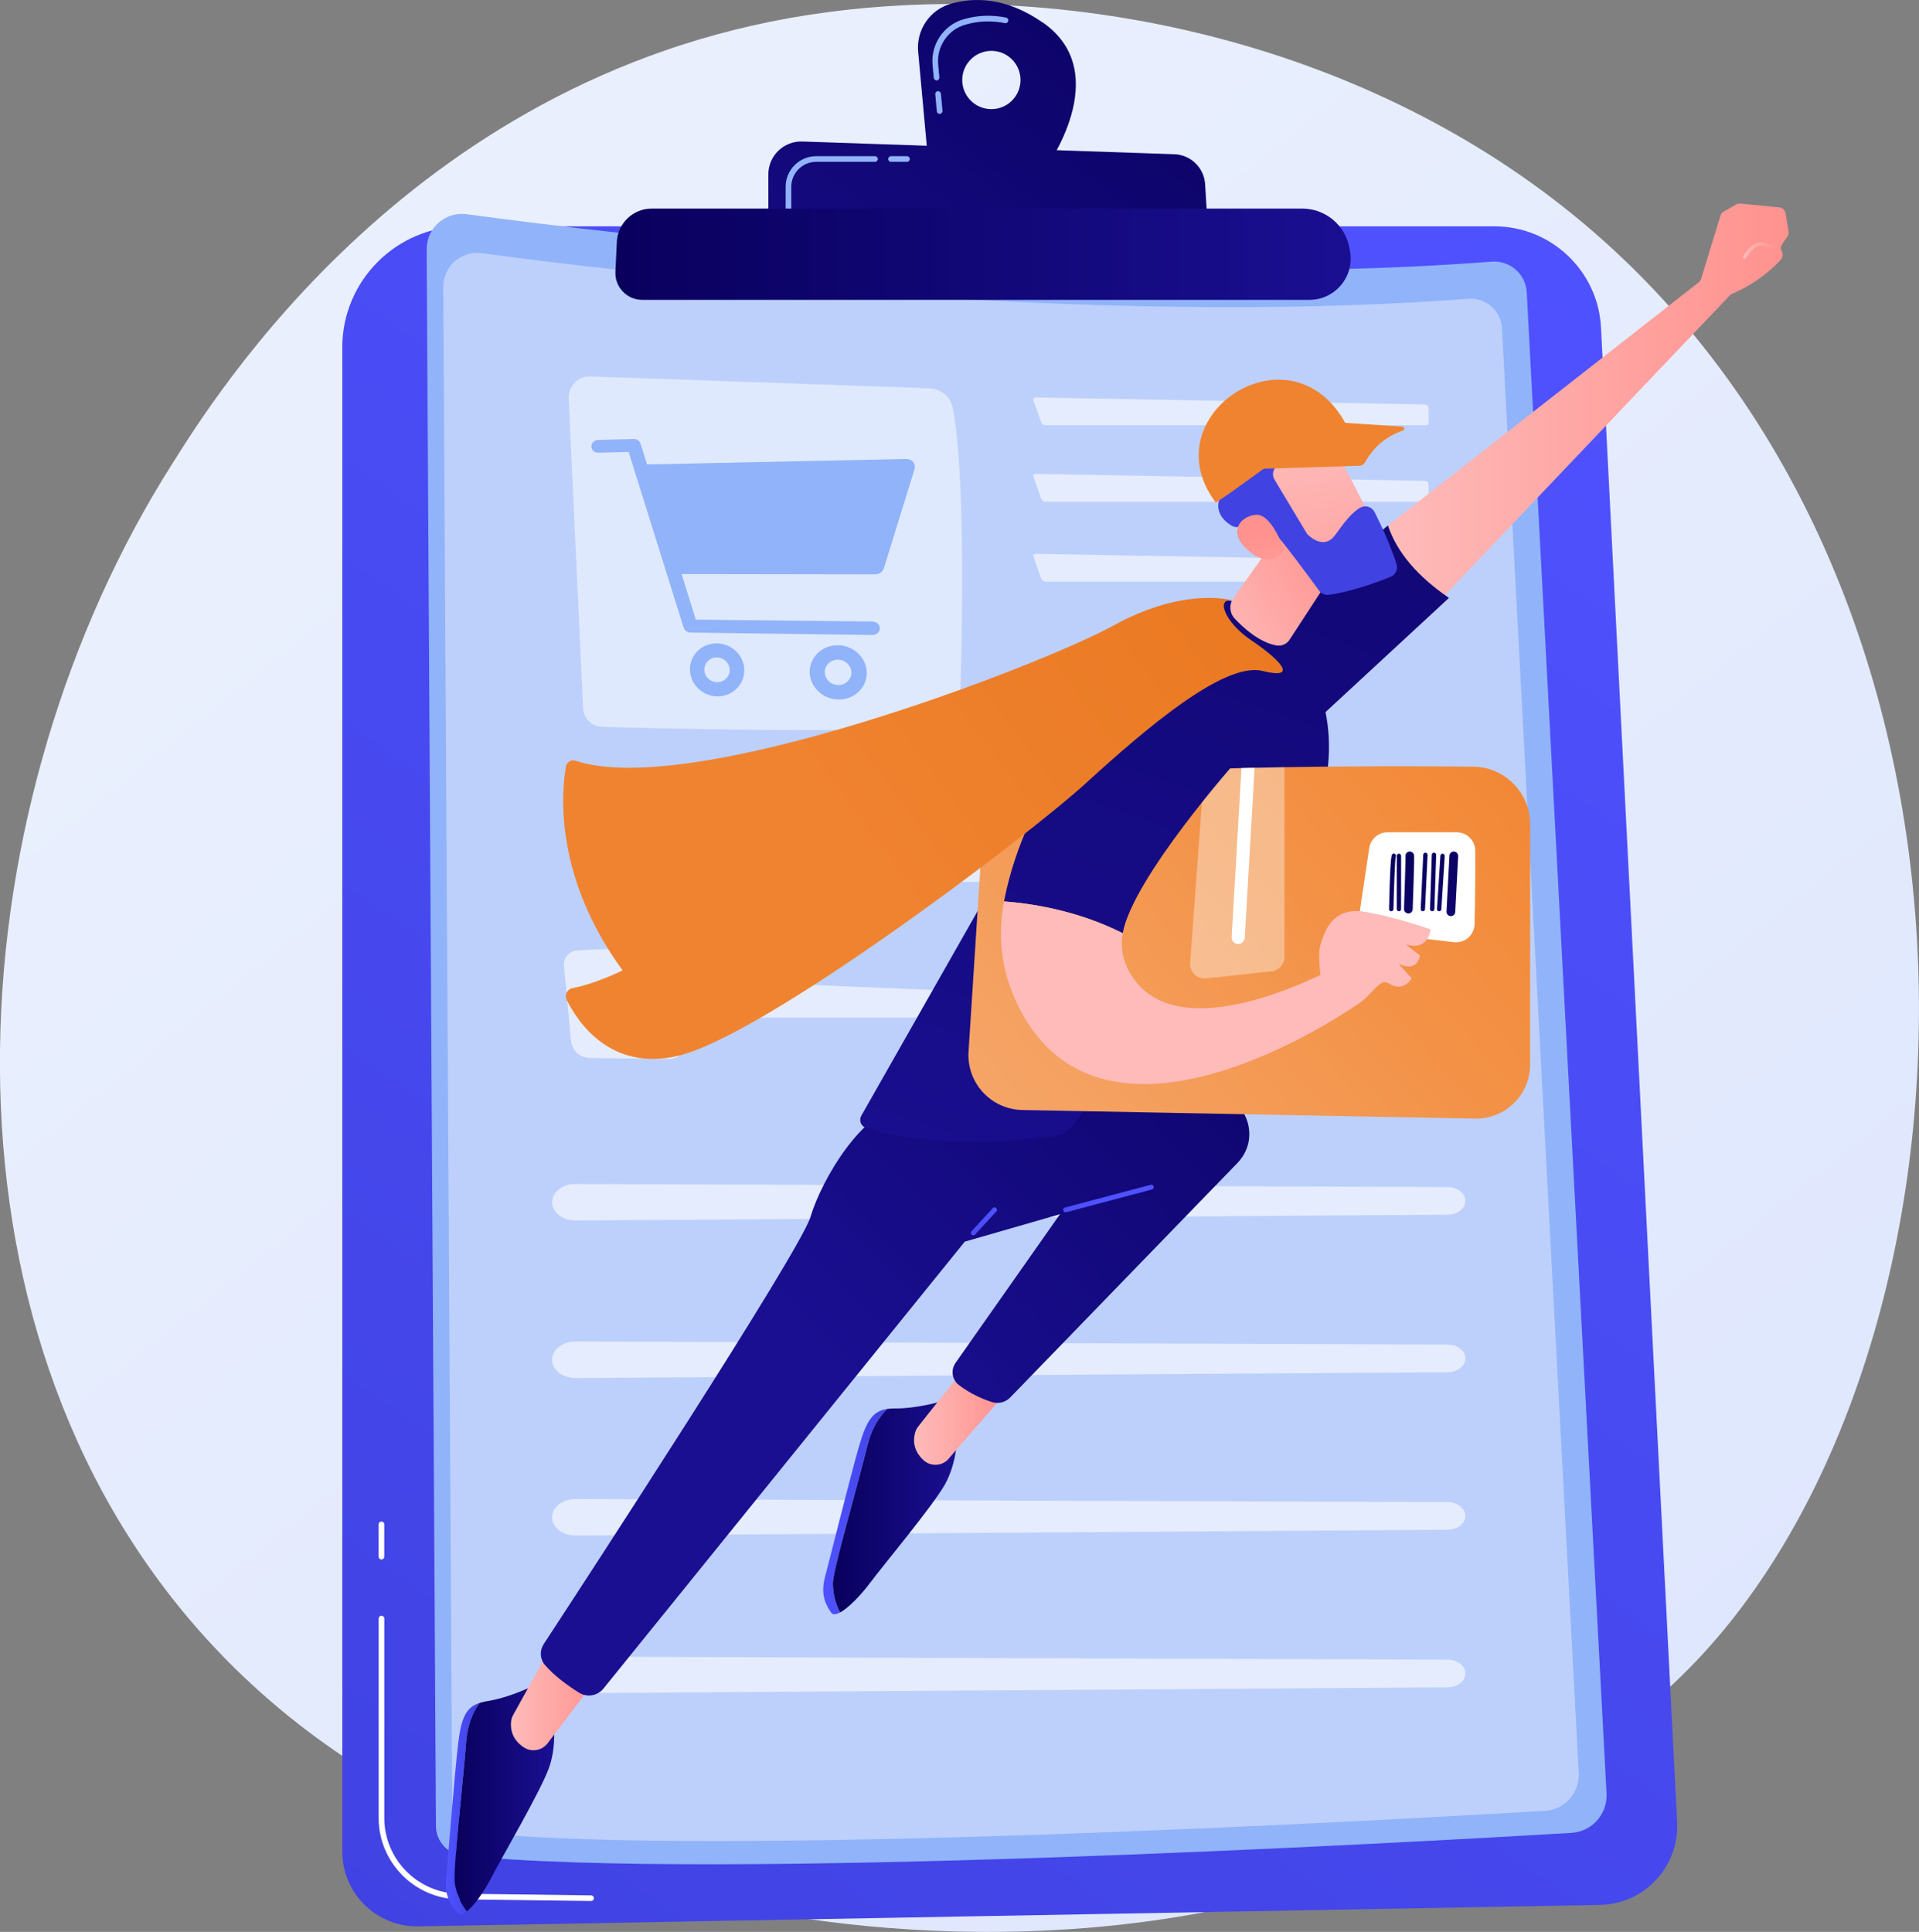
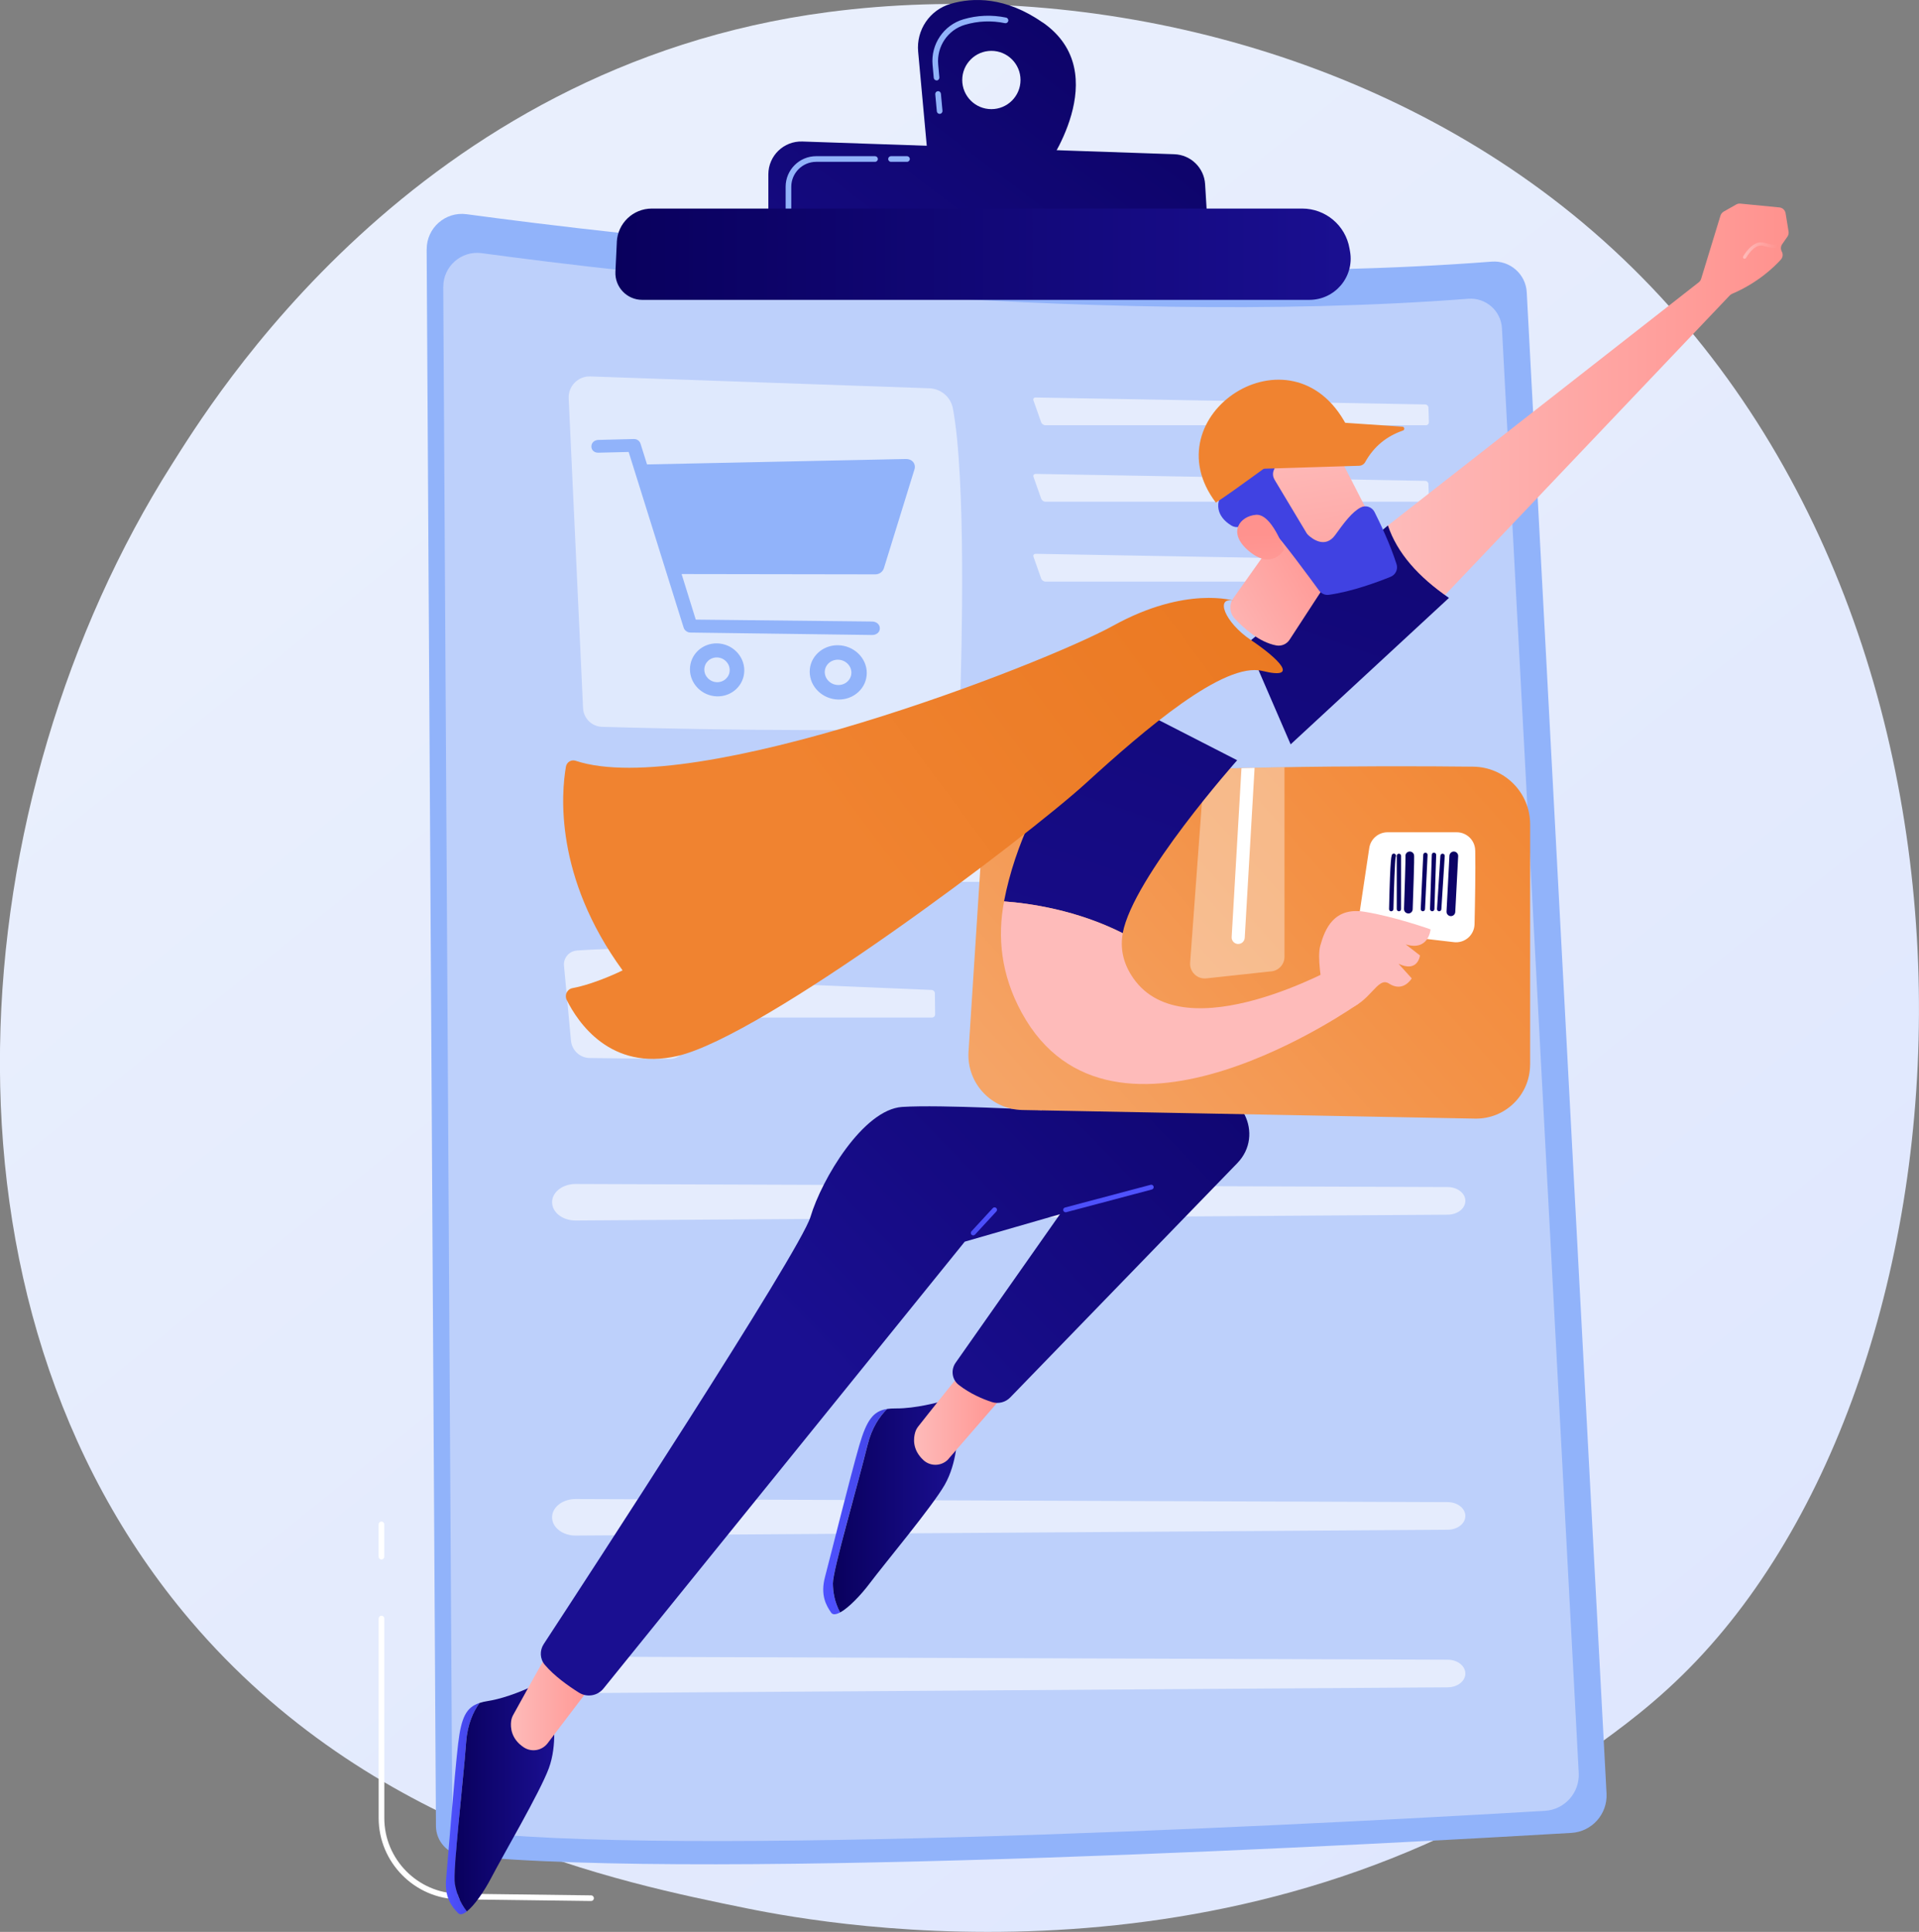
<svg xmlns="http://www.w3.org/2000/svg" xmlns:xlink="http://www.w3.org/1999/xlink" id="Ebene_2" data-name="Ebene 2" viewBox="0 0 441.82 444.8">
  <rect x="0" y="0" width="441.82" height="444.8" fill="#808080" stroke="none" />
  <defs>
    <style>
      .cls-1 {
        opacity: .37;
      }

      .cls-1, .cls-2, .cls-3, .cls-4, .cls-5, .cls-6, .cls-7, .cls-8, .cls-9, .cls-10, .cls-11, .cls-12, .cls-13, .cls-14, .cls-15, .cls-16, .cls-17, .cls-18, .cls-19, .cls-20, .cls-21, .cls-22, .cls-23, .cls-24, .cls-25, .cls-26, .cls-27, .cls-28, .cls-29, .cls-30, .cls-31, .cls-32, .cls-33, .cls-34, .cls-35, .cls-36, .cls-37, .cls-38, .cls-39, .cls-40, .cls-41, .cls-42, .cls-43 {
        stroke-width: 0px;
      }

      .cls-1, .cls-27, .cls-28, .cls-43 {
        fill: #fff;
      }

      .cls-2 {
        fill: url(#linear-gradient);
      }

      .cls-3 {
        fill: url(#linear-gradient-33);
      }

      .cls-4 {
        fill: url(#linear-gradient-29);
      }

      .cls-5 {
        fill: url(#linear-gradient-32);
      }

      .cls-6 {
        fill: url(#linear-gradient-30);
      }

      .cls-7 {
        fill: url(#linear-gradient-31);
      }

      .cls-8 {
        fill: url(#linear-gradient-28);
      }

      .cls-9 {
        fill: url(#linear-gradient-25);
      }

      .cls-10 {
        fill: url(#linear-gradient-11);
      }

      .cls-11 {
        fill: url(#linear-gradient-12);
      }

      .cls-12 {
        fill: url(#linear-gradient-13);
      }

      .cls-13 {
        fill: url(#linear-gradient-10);
      }

      .cls-14 {
        fill: url(#linear-gradient-17);
      }

      .cls-15 {
        fill: url(#linear-gradient-16);
      }

      .cls-16 {
        fill: url(#linear-gradient-19);
      }

      .cls-17 {
        fill: url(#linear-gradient-15);
      }

      .cls-18 {
        fill: url(#linear-gradient-23);
      }

      .cls-19 {
        fill: url(#linear-gradient-21);
      }

      .cls-20 {
        fill: url(#linear-gradient-18);
      }

      .cls-21 {
        fill: url(#linear-gradient-14);
      }

      .cls-22 {
        fill: url(#linear-gradient-22);
      }

      .cls-23 {
        fill: url(#linear-gradient-20);
      }

      .cls-24 {
        fill: url(#linear-gradient-27);
      }

      .cls-25 {
        fill: url(#linear-gradient-24);
      }

      .cls-26 {
        fill: url(#linear-gradient-26);
      }

      .cls-27, .cls-44 {
        opacity: .6;
      }

      .cls-28 {
        opacity: .52;
      }

      .cls-29 {
        fill: #bdd0fb;
      }

      .cls-30 {
        fill: url(#linear-gradient-4);
      }

      .cls-31 {
        fill: url(#linear-gradient-2);
      }

      .cls-32 {
        fill: url(#linear-gradient-3);
      }

      .cls-33 {
        fill: url(#linear-gradient-8);
      }

      .cls-34 {
        fill: url(#linear-gradient-9);
      }

      .cls-35 {
        fill: url(#linear-gradient-7);
      }

      .cls-36 {
        fill: url(#linear-gradient-5);
      }

      .cls-37 {
        fill: url(#linear-gradient-6);
      }

      .cls-38 {
        fill: url(#orange_3);
      }

      .cls-39 {
        fill: #91b3fa;
      }

      .cls-40 {
        fill: url(#Orange_1);
      }

      .cls-41 {
        fill: url(#orange_3-2);
      }

      .cls-42 {
        fill: url(#orange_3-3);
      }
    </style>
    <linearGradient id="linear-gradient" x1="499.26" y1="575.81" x2="104.29" y2="85.28" gradientUnits="userSpaceOnUse">
      <stop offset="0" stop-color="#dae3fe" />
      <stop offset="1" stop-color="#e9effd" />
    </linearGradient>
    <linearGradient id="linear-gradient-2" x1="371.2" y1="48.69" x2="89.34" y2="455.08" gradientUnits="userSpaceOnUse">
      <stop offset="0" stop-color="#4f52ff" />
      <stop offset="1" stop-color="#4042e2" />
    </linearGradient>
    <linearGradient id="linear-gradient-3" x1="266.57" y1="-30.23" x2="157.41" y2="113.38" gradientUnits="userSpaceOnUse">
      <stop offset="0" stop-color="#09005d" />
      <stop offset="1" stop-color="#1a0f91" />
    </linearGradient>
    <linearGradient id="linear-gradient-4" x1="278.55" y1="-21.13" x2="169.38" y2="122.48" xlink:href="#linear-gradient-3" />
    <linearGradient id="linear-gradient-5" x1="141.67" y1="58.54" x2="310.97" y2="58.54" xlink:href="#linear-gradient-3" />
    <linearGradient id="linear-gradient-6" x1="319.29" y1="93.66" x2="411.82" y2="93.66" gradientUnits="userSpaceOnUse">
      <stop offset="0" stop-color="#febbba" />
      <stop offset="1" stop-color="#ff928e" />
    </linearGradient>
    <linearGradient id="linear-gradient-7" x1="401.29" y1="57.68" x2="409.47" y2="57.68" xlink:href="#linear-gradient-6" />
    <linearGradient id="linear-gradient-8" x1="381.94" y1="-63.04" x2="252.46" y2="309.42" xlink:href="#linear-gradient-3" />
    <linearGradient id="linear-gradient-9" x1="102.66" y1="416.41" x2="110.41" y2="416.41" xlink:href="#linear-gradient-2" />
    <linearGradient id="linear-gradient-10" x1="104.67" y1="414.28" x2="127.62" y2="414.28" xlink:href="#linear-gradient-3" />
    <linearGradient id="linear-gradient-11" x1="189.55" y1="348.04" x2="204.25" y2="348.04" xlink:href="#linear-gradient-2" />
    <linearGradient id="linear-gradient-12" x1="191.75" y1="347.01" x2="220.41" y2="347.01" xlink:href="#linear-gradient-3" />
    <linearGradient id="linear-gradient-13" x1="117.63" y1="390.8" x2="138.43" y2="390.8" xlink:href="#linear-gradient-6" />
    <linearGradient id="linear-gradient-14" x1="210.45" y1="325.58" x2="231.44" y2="325.58" xlink:href="#linear-gradient-6" />
    <linearGradient id="linear-gradient-15" x1="325.5" y1="184.56" x2="189.68" y2="315.92" xlink:href="#linear-gradient-3" />
    <linearGradient id="linear-gradient-16" x1="254.31" y1="276.7" x2="232.42" y2="295.63" xlink:href="#linear-gradient-2" />
    <linearGradient id="linear-gradient-17" x1="228.82" y1="277.94" x2="217.07" y2="294.76" xlink:href="#linear-gradient-2" />
    <linearGradient id="linear-gradient-18" x1="353.11" y1="-73.07" x2="223.63" y2="299.39" xlink:href="#linear-gradient-3" />
    <linearGradient id="linear-gradient-19" x1="167.36" y1="203.9" x2="149.37" y2="226.2" gradientUnits="userSpaceOnUse">
      <stop offset="0" stop-color="#f9c200" />
      <stop offset="1" stop-color="#9b1e5f" />
    </linearGradient>
    <linearGradient id="linear-gradient-20" x1="1198.68" y1="-1220.92" x2="1224.82" y2="-1247.74" gradientTransform="translate(-1207.1 996.68) rotate(15.65)" xlink:href="#linear-gradient-6" />
    <linearGradient id="linear-gradient-21" x1="-3478.91" y1="-133.29" x2="-3512.02" y2="-89.5" gradientTransform="translate(2781.29 -2339.78) rotate(-46.73)" xlink:href="#linear-gradient-6" />
    <linearGradient id="linear-gradient-22" x1="254.95" y1="3.94" x2="288.52" y2="91.06" xlink:href="#linear-gradient-2" />
    <linearGradient id="linear-gradient-23" x1="-3527.39" y1="-98.61" x2="-3500.84" y2="-125.85" gradientTransform="translate(2781.29 -2339.78) rotate(-46.73)" xlink:href="#linear-gradient-6" />
    <linearGradient id="Orange_1" data-name="Orange 1" x1="357.55" y1="157.01" x2="240.32" y2="261.45" gradientUnits="userSpaceOnUse">
      <stop offset="0" stop-color="#f2842f" />
      <stop offset=".49" stop-color="#f39247" />
      <stop offset="1" stop-color="#f5a466" />
    </linearGradient>
    <linearGradient id="linear-gradient-24" x1="-2308.57" y1="194.36" x2="-2340.71" y2="241.07" gradientTransform="translate(-1982.91) rotate(-180) scale(1 -1)" xlink:href="#linear-gradient-3" />
    <linearGradient id="linear-gradient-25" x1="-2307.41" y1="195.16" x2="-2339.56" y2="241.87" gradientTransform="translate(-1982.91) rotate(-180) scale(1 -1)" xlink:href="#linear-gradient-3" />
    <linearGradient id="linear-gradient-26" x1="-2306.02" y1="196.12" x2="-2338.16" y2="242.83" gradientTransform="translate(-1982.91) rotate(-180) scale(1 -1)" xlink:href="#linear-gradient-3" />
    <linearGradient id="linear-gradient-27" x1="-2303.61" y1="197.78" x2="-2335.75" y2="244.49" gradientTransform="translate(-1982.91) rotate(-180) scale(1 -1)" xlink:href="#linear-gradient-3" />
    <linearGradient id="linear-gradient-28" x1="-2302.02" y1="198.87" x2="-2334.16" y2="245.58" gradientTransform="translate(-1982.91) rotate(-180) scale(1 -1)" xlink:href="#linear-gradient-3" />
    <linearGradient id="linear-gradient-29" x1="-2301.03" y1="199.55" x2="-2333.17" y2="246.26" gradientTransform="translate(-1982.91) rotate(-180) scale(1 -1)" xlink:href="#linear-gradient-3" />
    <linearGradient id="linear-gradient-30" x1="-2310.22" y1="193.22" x2="-2342.37" y2="239.93" gradientTransform="translate(-1982.91) rotate(-180) scale(1 -1)" xlink:href="#linear-gradient-3" />
    <linearGradient id="orange_3" data-name="orange 3" x1="-1511.14" y1="3.55" x2="-1422.75" y2="27.2" gradientTransform="translate(-858.74) rotate(-180) scale(1 -1)" gradientUnits="userSpaceOnUse">
      <stop offset="0" stop-color="#e56c0f" />
      <stop offset=".35" stop-color="#e77015" />
      <stop offset=".85" stop-color="#ed7e29" />
      <stop offset="1" stop-color="#f08330" />
    </linearGradient>
    <linearGradient id="linear-gradient-31" x1="349.88" y1="-74.19" x2="220.4" y2="298.27" xlink:href="#linear-gradient-3" />
    <linearGradient id="linear-gradient-32" x1="275.71" y1="212.03" x2="308.48" y2="148.09" xlink:href="#linear-gradient-6" />
    <linearGradient id="linear-gradient-33" x1="-777.48" y1="-1845.39" x2="-744.71" y2="-1909.33" gradientTransform="translate(-1519.83) rotate(-180) scale(1 -1)" xlink:href="#linear-gradient-6" />
    <linearGradient id="orange_3-2" data-name="orange 3" x1="448.87" y1="-10.29" x2="188.38" y2="183.41" gradientTransform="matrix(1,0,0,1,0,0)" xlink:href="#orange_3" />
    <linearGradient id="orange_3-3" data-name="orange 3" x1="-26.75" y1="13.91" x2="54.64" y2="35.68" gradientTransform="matrix(1,0,0,1,0,0)" xlink:href="#orange_3" />
  </defs>
  <g id="Ebene_13" data-name="Ebene 13">
    <g>
      <path class="cls-2" d="M390.6,382.36c-9.07,9.55-17.66,15.71-24.44,20.58-79.72,57.2-174.06,40.53-194.11,36.46-29.61-6.01-86.83-17.64-128.21-66.29-62.6-73.61-52.85-189.58-4.3-266.14C48.44,92.96,95.35,15.24,190.7,2.78c57.7-7.54,124.97,7.67,173.68,48.48,102.25,85.67,94.97,258.72,26.22,331.1Z" />
      <g>
-         <path class="cls-31" d="M78.8,80.02c0-15.41,12.5-27.91,27.91-27.91h237.34c13.09,0,23.89,10.26,24.56,23.34l17.52,344.09c.52,10.23-7.53,18.86-17.78,19.05l-272.02,4.94c-9.63.17-17.52-7.58-17.52-17.21V80.02Z" />
        <path class="cls-43" d="M136.08,437.69h0l-30.44-.39c-10.18-.13-18.46-8.52-18.46-18.7v-45.95c0-.36.29-.65.65-.65s.65.29.65.65v45.95c0,9.47,7.7,17.27,17.17,17.4l30.44.39c.36,0,.65.3.64.66,0,.36-.29.64-.65.64Z" />
        <path class="cls-43" d="M87.82,359.06c-.36,0-.65-.29-.65-.65v-7.44c0-.36.29-.65.65-.65s.65.29.65.65v7.44c0,.36-.29.65-.65.65Z" />
        <g>
          <path class="cls-39" d="M98.24,57.41c-.03-4.93,4.31-8.75,9.19-8.09,32.41,4.4,143.86,17.99,236.01,10.92,4.2-.32,7.85,2.86,8.07,7.07l18.37,345.63c.25,4.74-3.37,8.79-8.1,9.07-38.76,2.29-198.36,11.16-255.29,5.2-3.46-.36-6.09-3.28-6.12-6.76l-2.14-363.03Z" />
          <path class="cls-29" d="M102.06,66.07c-.03-4.75,4.15-8.42,8.85-7.78,31.19,4.23,138.44,17.31,227.12,10.5,4.04-.31,7.55,2.75,7.77,6.8l17.68,332.61c.24,4.56-3.24,8.46-7.8,8.73-37.3,2.21-190.89,10.74-245.68,5-3.33-.35-5.87-3.16-5.89-6.51l-2.06-349.36Z" />
          <path class="cls-28" d="M130.93,91.72l3.31,71.31c.11,2.37,2.03,4.26,4.4,4.32,13.21.37,54.36,1.38,77.59.16,2.63-.14,4.71-2.26,4.79-4.89.44-13.37,1.41-52.3-1.63-68.57-.49-2.63-2.75-4.55-5.42-4.65l-78.06-2.73c-2.81-.1-5.11,2.23-4.98,5.04Z" />
          <g class="cls-44">
            <path class="cls-43" d="M328.27,97.92c.4,0,.73-.33.71-.74l-.1-3.31c-.01-.4-.35-.74-.76-.75l-89.69-1.6c-.4,0-.63.3-.49.68l1.77,5.02c.13.38.58.69.98.69h87.57Z" />
          </g>
          <g class="cls-44">
            <path class="cls-43" d="M238.44,109.12c-.4,0-.63.3-.49.68l1.77,5.02c.13.38.58.69.98.69h87.57c.4,0,.73-.33.71-.74l-.1-3.31c-.01-.4-.35-.74-.76-.75l-89.69-1.6Z" />
          </g>
          <g class="cls-44">
            <path class="cls-43" d="M238.44,127.52c-.4,0-.63.3-.49.68l1.77,5.02c.13.38.58.69.98.69h87.57c.4,0,.73-.33.71-.74l-.1-3.31c-.01-.4-.35-.74-.76-.75l-89.69-1.6Z" />
          </g>
          <g class="cls-44">
            <path class="cls-43" d="M336.59,189.74c.4,0,.71-.33.69-.73l-.22-3.32c-.03-.4-.38-.74-.78-.74l-204.62-1.61c-.4,0-.53.25-.28.57l4.19,5.26c.25.32.79.58,1.19.58h199.84Z" />
          </g>
          <g class="cls-44">
            <path class="cls-43" d="M131.65,196.63c-.4,0-.53.25-.28.57l4.19,5.26c.25.32.79.58,1.19.58h199.84c.4,0,.71-.33.69-.73l-.22-3.32c-.03-.4-.38-.74-.78-.74l-204.62-1.61Z" />
          </g>
          <path class="cls-27" d="M132.79,218.85c4.82-.37,13.85-.54,18.82-.61,2.11-.03,3.95,1.4,4.45,3.44.96,3.98,2.28,10.88,2.12,18.2-.05,2.19-1.84,3.94-4.04,3.92l-18.34-.2c-2.26-.02-4.13-1.75-4.34-3.99l-1.61-17.25c-.17-1.78,1.16-3.37,2.94-3.5Z" />
          <g class="cls-44">
            <path class="cls-43" d="M164.66,225.85c-.4-.02-.69.3-.63.7l1.05,7c.06.4.44.73.85.73h48.64c.4,0,.73-.33.73-.74l-.06-4.84c0-.4-.34-.75-.74-.77l-49.83-2.08Z" />
          </g>
          <path class="cls-27" d="M232.71,218.85c4.82-.37,13.85-.54,18.82-.61,2.11-.03,3.95,1.4,4.45,3.44.96,3.98,2.28,10.88,2.12,18.2-.05,2.19-1.84,3.94-4.04,3.92l-18.34-.2c-2.26-.02-4.13-1.75-4.34-3.99l-1.61-17.25c-.17-1.78,1.16-3.37,2.94-3.5Z" />
          <g class="cls-44">
            <path class="cls-43" d="M264.58,225.85c-.4-.02-.69.3-.63.7l1.05,7c.06.4.44.73.85.73h48.64c.4,0,.73-.33.73-.74l-.06-4.84c0-.4-.34-.75-.74-.77l-49.83-2.08Z" />
          </g>
          <g>
            <g class="cls-44">
              <path class="cls-43" d="M127.29,277.88c.63,1.86,2.79,3.15,5.26,3.13l200.79-1.34c2.27-.02,4.09-1.48,4.04-3.25-.05-1.72-1.85-3.1-4.06-3.11l-200.8-.71c-3.54-.01-6.14,2.6-5.23,5.27Z" />
            </g>
            <g class="cls-44">
-               <path class="cls-43" d="M127.29,314.15c.63,1.86,2.79,3.15,5.26,3.13l200.79-1.34c2.27-.02,4.09-1.48,4.04-3.25-.05-1.72-1.85-3.1-4.06-3.11l-200.8-.71c-3.54-.01-6.14,2.6-5.23,5.27Z" />
-             </g>
+               </g>
            <g class="cls-44">
              <path class="cls-43" d="M127.29,350.42c.63,1.86,2.79,3.15,5.26,3.13l200.79-1.34c2.27-.02,4.09-1.48,4.04-3.25-.05-1.72-1.85-3.1-4.06-3.11l-200.8-.71c-3.54-.01-6.14,2.6-5.23,5.27Z" />
            </g>
            <g class="cls-44">
              <path class="cls-43" d="M127.29,386.7h0c.63,1.86,2.79,3.15,5.26,3.13l200.79-1.34c2.27-.02,4.09-1.48,4.04-3.25-.05-1.72-1.85-3.1-4.06-3.11l-200.8-.71c-3.54-.01-6.14,2.6-5.23,5.27Z" />
            </g>
          </g>
          <g>
            <path class="cls-39" d="M210.21,106.35c-.39-.48-1.01-.68-1.66-.67l-59.58,1.25-1.5-4.78c-.21-.67-.84-1.09-1.54-1.07l-8.18.21c-.88.02-1.59.63-1.59,1.51s.71,1.45,1.59,1.43l6.99-.17,12.65,40.42c.21.68.85,1.15,1.58,1.16l41.82.56c.98.01,1.78-.6,1.78-1.53s-.8-1.56-1.78-1.57l-40.6-.44-3.26-10.49,44.61.07c.91,0,1.72-.6,1.97-1.43l7.04-22.77c.18-.59.06-1.21-.33-1.69Z" />
            <path class="cls-39" d="M165.07,148.13c-3.44-.05-6.22,2.62-6.22,5.97s2.78,6.14,6.22,6.23c3.46.09,6.29-2.59,6.29-5.97s-2.83-6.18-6.29-6.23ZM165.07,157.07c-1.61-.04-2.91-1.34-2.91-2.91s1.31-2.82,2.91-2.79c1.61.03,2.93,1.33,2.93,2.91s-1.32,2.82-2.93,2.79Z" />
            <path class="cls-39" d="M192.95,148.56c-3.61-.06-6.53,2.69-6.53,6.11s2.92,6.29,6.53,6.39c3.63.1,6.61-2.65,6.61-6.11s-2.97-6.33-6.61-6.39ZM192.95,157.72c-1.69-.04-3.06-1.38-3.06-2.98s1.37-2.88,3.06-2.85c1.69.03,3.07,1.37,3.07,2.98s-1.38,2.89-3.07,2.85Z" />
          </g>
        </g>
        <path class="cls-32" d="M240.09,5.2c-8.57-5.96-16.03-5.85-21.27-4.3-4.79,1.41-7.89,6.03-7.43,11l2.26,24.7,26.93,2.39s16.33-22.1-.48-33.8ZM228.25,25.13c-3.71,0-6.71-3.01-6.71-6.71s3.01-6.71,6.71-6.71,6.71,3.01,6.71,6.71-3.01,6.71-6.71,6.71Z" />
        <path class="cls-39" d="M216.34,26.22c-.33,0-.62-.25-.65-.59l-.36-3.93c-.03-.36.23-.67.59-.71.36-.03.67.23.71.59l.36,3.93c.03.36-.23.67-.59.71-.02,0-.04,0-.06,0ZM215.63,18.51c-.33,0-.62-.25-.65-.59l-.27-2.99c-.43-4.73,2.55-9.14,7.08-10.48,3.21-.95,6.53-1.08,9.84-.4.35.07.58.42.51.77-.07.35-.41.58-.77.51-3.11-.64-6.21-.51-9.21.38-3.94,1.16-6.53,5-6.16,9.12l.27,2.99c.03.36-.23.67-.59.71-.02,0-.04,0-.06,0Z" />
        <path class="cls-30" d="M176.9,52.57v-12.42c0-4.29,3.55-7.72,7.84-7.57l85.62,2.93c3.8.13,6.88,3.13,7.1,6.92l.72,11.93-101.28-1.8Z" />
        <path class="cls-39" d="M208.82,37.26h-3.68c-.36,0-.65-.29-.65-.65s.29-.65.65-.65h3.68c.36,0,.65.29.65.65s-.29.65-.65.65Z" />
        <path class="cls-39" d="M181.53,48.67c-.36,0-.65-.29-.65-.65v-5.02c0-3.88,3.16-7.04,7.04-7.04h13.54c.36,0,.65.29.65.65s-.29.65-.65.65h-13.54c-3.16,0-5.74,2.58-5.74,5.74v5.02c0,.36-.29.65-.65.65Z" />
        <path class="cls-36" d="M142.01,55.7c.21-4.3,3.75-7.68,8.06-7.68h149.73c5.38,0,9.99,3.87,10.9,9.17l.13.73c1.01,5.81-3.47,11.12-9.36,11.12h-153.61c-3.53,0-6.34-2.95-6.17-6.48l.33-6.88Z" />
      </g>
      <g>
        <g>
          <path class="cls-37" d="M319.33,121.16l71.78-56.16c.26-.2.45-.48.55-.8l4.45-14.55c.12-.39.39-.72.74-.93l2.89-1.64c.29-.16.62-.23.95-.2l8.99.88c.73.07,1.31.62,1.43,1.34l.68,4.21c.07.41-.03.83-.26,1.17l-1.21,1.74c-.35.5-.38,1.15-.09,1.69h0c.33.6.25,1.33-.2,1.84-1.49,1.66-5.24,5.33-11.24,7.9-.21.09-.39.22-.55.38l-68.79,72.38c-.61.67-10.9-18.66-10.14-19.26Z" />
          <path class="cls-35" d="M401.67,59.59c-.06,0-.12-.01-.18-.05-.18-.1-.25-.32-.15-.5.09-.16,2.22-3.96,4.89-3.14,2.09.64,2.68.4,2.68.4.17-.11.39-.06.5.11.11.17.05.41-.12.52-.16.11-.89.41-3.28-.33-2.1-.65-4,2.76-4.02,2.79-.07.12-.19.19-.33.19Z" />
          <path class="cls-33" d="M319.54,120.99l-32.43,27.18,10.04,23.21,36.45-33.72c-7.04-4.83-11.93-10.32-14.05-16.67Z" />
        </g>
        <g>
          <path class="cls-34" d="M107.33,401.06c.31-4.11,1.65-7,3.08-8.97-3.06,1-4.21,3.27-4.93,9.36-.85,7.24-2.37,26.83-2.77,31.17-.4,4.34,1.39,6.46,2.77,7.87.45.46,1.17.25,2.01-.41-1.72-2.2-2.41-4.44-2.75-6.29-.54-2.91,1.88-23.15,2.59-32.73Z" />
          <path class="cls-13" d="M127.35,395.38l-5.32-6.89s-5.1,2.43-9.67,3.15c-.73.11-1.37.26-1.95.45-1.43,1.97-2.77,4.86-3.08,8.97-.71,9.58-3.13,29.82-2.59,32.73.34,1.85,1.03,4.09,2.75,6.29,1.72-1.34,3.97-4.57,5.68-7.86,2.55-4.91,11.17-19.61,13.19-25.09,2.02-5.49.98-11.74.98-11.74Z" />
        </g>
        <g>
          <path class="cls-10" d="M199.72,332.74c.98-4,2.78-6.63,4.52-8.34-3.18.48-4.7,2.53-6.41,8.41-2.03,7-6.77,26.07-7.89,30.28-1.11,4.21.3,6.6,1.43,8.22.37.53,1.11.44,2.05-.07-1.33-2.45-1.64-4.78-1.67-6.66-.05-2.96,5.68-22.52,7.97-31.85Z" />
          <path class="cls-11" d="M220.41,330.45l-4.1-7.68s-5.44,1.55-10.06,1.51c-.74,0-1.39.03-2,.12-1.74,1.71-3.54,4.34-4.52,8.34-2.29,9.33-8.02,28.89-7.97,31.85.03,1.88.34,4.2,1.67,6.66,1.91-1.04,4.67-3.85,6.9-6.82,3.32-4.42,14.26-17.49,17.17-22.56,2.9-5.08,2.91-11.42,2.91-11.42Z" />
        </g>
        <path class="cls-12" d="M127.35,378.6c-.93,1.22-7.73,13.58-9.2,16.26-.25.45-.41.94-.47,1.45-.17,1.39-.03,4.05,2.9,5.99,1.79,1.19,4.2.78,5.5-.93l12.35-16.26-11.08-6.51Z" />
        <path class="cls-21" d="M223.18,313.9c-1.12,1.05-9.87,12.12-11.76,14.52-.32.4-.56.86-.71,1.35-.4,1.35-.7,3.99,1.87,6.39,1.57,1.47,4.01,1.46,5.58-.01l13.28-15.32-8.26-6.92Z" />
        <path class="cls-17" d="M239.83,255.61c0-3.43,19.69-2.21,36.95-4.21,9.06-1.05,14.44,9.85,8.09,16.4l-52.27,53.94c-1.09,1.13-2.74,1.55-4.23,1.07-2.05-.67-5.03-1.9-7.67-3.98-1.54-1.22-1.82-3.45-.69-5.06l24.03-34.21-21.92,6.32-83.18,102.89c-1.37,1.7-3.8,2.1-5.65.94-2.45-1.54-5.71-3.85-7.86-6.41-1.14-1.35-1.21-3.3-.24-4.78,9.18-14.02,59.04-90.41,61.41-98.34,2.6-8.74,12.18-24.75,21.12-25.32,8.95-.57,32.12.74,32.12.74Z" />
        <path class="cls-15" d="M245.34,279.11c-.25,0-.47-.16-.54-.41-.08-.3.1-.6.4-.68l19.72-5.23c.3-.08.6.1.68.4.08.3-.1.6-.4.68l-19.72,5.23s-.1.02-.14.02Z" />
        <path class="cls-14" d="M224.07,284.44c-.14,0-.27-.05-.38-.15-.23-.21-.24-.56-.03-.79l4.92-5.34c.21-.23.56-.24.79-.03.23.21.24.56.03.79l-4.92,5.34c-.11.12-.26.18-.41.18Z" />
-         <path class="cls-20" d="M297.14,147.19s10.42,10.64,8.63,28.99c-.53,5.4-2.64,10.53-5.97,14.82l-52.6,67.87c-1.21,1.57-3,2.59-4.96,2.83-7.74.95-28.31,2.8-42.87-2.02-1.16-.38-1.66-1.75-1.06-2.81l47.81-84.13,28.96-33.7s13.8-4.74,22.05,8.16Z" />
        <path class="cls-16" d="M145.97,223.23c-.29,0-.57-.15-.72-.43-.22-.4-.07-.89.33-1.11.2-.11,20.37-11.09,24.65-14.63.35-.29.86-.24,1.15.11.29.35.24.86-.11,1.15-4.4,3.64-24.08,14.36-24.91,14.81-.12.07-.26.1-.39.1Z" />
        <g>
          <path class="cls-23" d="M299.67,115.55l-15.72,22.19c-1.02,1.44-.88,3.4.33,4.69,2.12,2.26,5.69,5.45,9.54,6.17,1.2.23,2.41-.28,3.08-1.3l8.36-12.83s1.6-20.16-5.58-18.93Z" />
          <path class="cls-19" d="M304.1,97c.32.3,13.41,26.01,13.41,26.01l-14.84,7.16-16.03-22.52s12.14-15.66,17.46-10.65Z" />
          <path class="cls-22" d="M293.39,110.35l7.4,12.34c.11.19.25.36.41.51.88.82,3.9,3.21,6.23-.04,1.99-2.77,3.85-5.28,5.85-6.32,1.17-.61,2.6-.12,3.19,1.05,1.22,2.42,3.58,7.34,5.07,12.02.37,1.17-.23,2.43-1.37,2.89-3,1.22-8.94,3.42-14.21,4.15-.87.12-1.72-.25-2.24-.95-2.27-3.11-8.66-11.79-10.84-13.96-2.03-2.02-5.77-1.26-7.45-.77-.64.18-1.32.1-1.89-.25-1.71-1.03-4.69-3.59-1.96-7.94.68-1.08.33-2.52-.73-3.22-1.91-1.26-3.98-3.61-2.01-7.43,2-3.86,5.57-4.21,7.99-3.91,1.08.13,2.17-.43,2.58-1.43.42-1.02,1.54-.62,2.09-1.31.48-.61.34-1.03.65-1.57.98-1.73.91-3.12,3.16-4.11,1.74-.76,3.72-.79,5.6-.48,1.04.17,2.09.45,2.94,1.08.75.56,1.29,1.36,1.81,2.15,1.08,1.63,2.21,3.61,1.5,5.43-1.07,2.75-5.64,3.25-8.06,4.11-3.01,1.06-4.68,2.91-5.85,5.92-.26.68-.2,1.45.18,2.08Z" />
          <path class="cls-18" d="M295.65,126.55s-2.85-8.33-6.49-8.02c-3.64.31-6.51,3.94-2,8.02,5.62,5.08,8.49,0,8.49,0Z" />
        </g>
        <g>
          <path class="cls-40" d="M352.29,245.13v-55.34c0-7.27-5.84-13.19-13.11-13.27-21.82-.24-66.82-.25-103.65,2.85-5.02.42-8.93,4.54-9.12,9.58l-3.44,53.5c-.26,7.08,5.34,12.99,12.42,13.12l104.22,1.98c6.96.13,12.67-5.47,12.67-12.44Z" />
          <path class="cls-43" d="M339.65,195.78c.09,4.71-.05,12.18-.16,17.01-.06,2.51-2.26,4.43-4.76,4.13l-17.96-2.1c-2.39-.28-4.08-2.49-3.72-4.87l2.2-14.7c.31-2.09,2.11-3.63,4.22-3.63h15.91c2.32,0,4.22,1.85,4.26,4.17Z" />
          <path class="cls-1" d="M292.72,223.64l-14.98,1.62c-2.1.23-3.88-1.5-3.73-3.6l3.27-44.56c6.28-.2,12.47-.34,18.45-.45v43.64c0,1.73-1.3,3.17-3.01,3.36Z" />
          <path class="cls-43" d="M286.58,215.92c-.05.8-.71,1.42-1.5,1.42-.03,0-.06,0-.09,0-.83-.05-1.47-.76-1.42-1.59l2.26-38.89c1.01-.03,2.02-.05,3.02-.07l-2.27,39.13Z" />
          <g>
            <path class="cls-25" d="M331.35,209.81c.26,0,.48-.2.5-.47l.78-12.25c.02-.28-.19-.52-.47-.53-.29-.02-.51.19-.53.47l-.78,12.25c-.02.28.19.51.47.53.01,0,.02,0,.03,0Z" />
            <path class="cls-9" d="M329.75,209.81c.27,0,.49-.21.5-.49l.41-12.48c0-.28-.21-.51-.49-.52-.32-.02-.51.21-.52.49l-.41,12.48c0,.28.21.51.49.52h.02Z" />
            <path class="cls-26" d="M327.58,209.81c-.28-.01-.49-.25-.48-.52.2-4.19.58-12.19.58-12.47,0-.27.23-.5.5-.5s.5.22.5.5c0,.21-.49,10.46-.59,12.51-.01.27-.23.48-.5.48,0,0-.02,0-.02,0ZM327.68,196.83h0,0Z" />
            <path class="cls-24" d="M324.25,210.32c.54,0,.98-.43,1-.97.42-12.1.35-12.37.3-12.55-.15-.54-.7-.85-1.23-.71-.49.13-.8.61-.73,1.1.03.73-.19,7.76-.34,12.08-.02.55.41,1.02.97,1.04.01,0,.02,0,.04,0Z" />
            <path class="cls-8" d="M322.08,209.81c.28,0,.5-.22.5-.5v-12.25c0-.28-.22-.5-.5-.5s-.5.22-.5.5v12.25c0,.28.22.5.5.5Z" />
            <path class="cls-4" d="M320.32,209.81c.27,0,.5-.22.5-.49.1-4.26.32-11.21.52-12.04.09-.16.09-.36-.02-.52-.15-.23-.46-.3-.7-.14-.27.18-.53.35-.81,12.69,0,.28.21.51.49.51h.01Z" />
            <path class="cls-6" d="M334.05,210.93c.53,0,.97-.42,1-.95l.67-12.86c.03-.55-.4-1.03-.95-1.06-.53-.04-1.03.4-1.06.95l-.67,12.86c-.03.55.4,1.03.95,1.06.02,0,.04,0,.05,0Z" />
          </g>
        </g>
        <path class="cls-38" d="M309.99,97.86c-12.6-23.8-45.25-2.18-30.05,17.87,11.3-7.51,24.07-18.68,30.05-17.87Z" />
        <path class="cls-7" d="M284.84,175.04l-28.3-14.5s-20.21,19.92-25.38,47c5.94.44,16.75,1.98,27.33,7.32,2.32-12.79,26.35-39.82,26.35-39.82Z" />
        <path class="cls-5" d="M308.15,222.35s-35.29,19.94-47.2,2.91c-2.47-3.54-3.06-7.05-2.45-10.4-10.58-5.34-21.39-6.89-27.33-7.32-1.56,8.16-.73,16.85,4.06,25.62,20.86,38.16,77.59-2.11,77.59-2.11l-4.67-8.7Z" />
        <path class="cls-3" d="M309.82,232.5c-2.25.6-4.53-.88-4.98-3.16-.7-3.58-1.57-9.06-.87-11.59,1.08-3.91,3.18-8.95,10.17-7.83,6.99,1.12,15.23,4.06,15.23,4.06,0,0-.42,5.1-5.73,3.45l3.29,2.55s-.47,4.08-4.96,1.9l3.06,3.38s-1.93,3.35-5.23,1.2c-2.72-1.77-4.28,4.52-9.99,6.03Z" />
        <path class="cls-41" d="M131.8,227.51c-1.23.23-1.88,1.58-1.33,2.7,2.55,5.14,10.06,16.48,25.54,12.91,19.82-4.58,80.28-50.28,93.97-62.77,13.69-12.49,31.82-28.04,40.68-25.87,8.87,2.17,3.52-2.97-2.62-7.09-6.14-4.12-8.43-10.18-3.85-9.05,0,0-11.03-3.58-27.88,5.71-16.46,9.07-96.86,40.09-123.78,31.11-1-.33-2.05.31-2.23,1.34-1.07,6.13-2.7,25.32,13.04,46.92,0,0-6.13,3.07-11.54,4.09Z" />
        <path class="cls-42" d="M290.31,107.94l22.62-.7c.57-.02,1.1-.34,1.38-.84,2.03-3.66,4.99-5.99,8.7-7.27.47-.16.37-.85-.12-.89l-13.87-.94s-.03,0-.05,0c-6.91.53-13.03,4.69-18.87,10.14-.19.18-.06.51.21.5Z" />
      </g>
    </g>
  </g>
</svg>